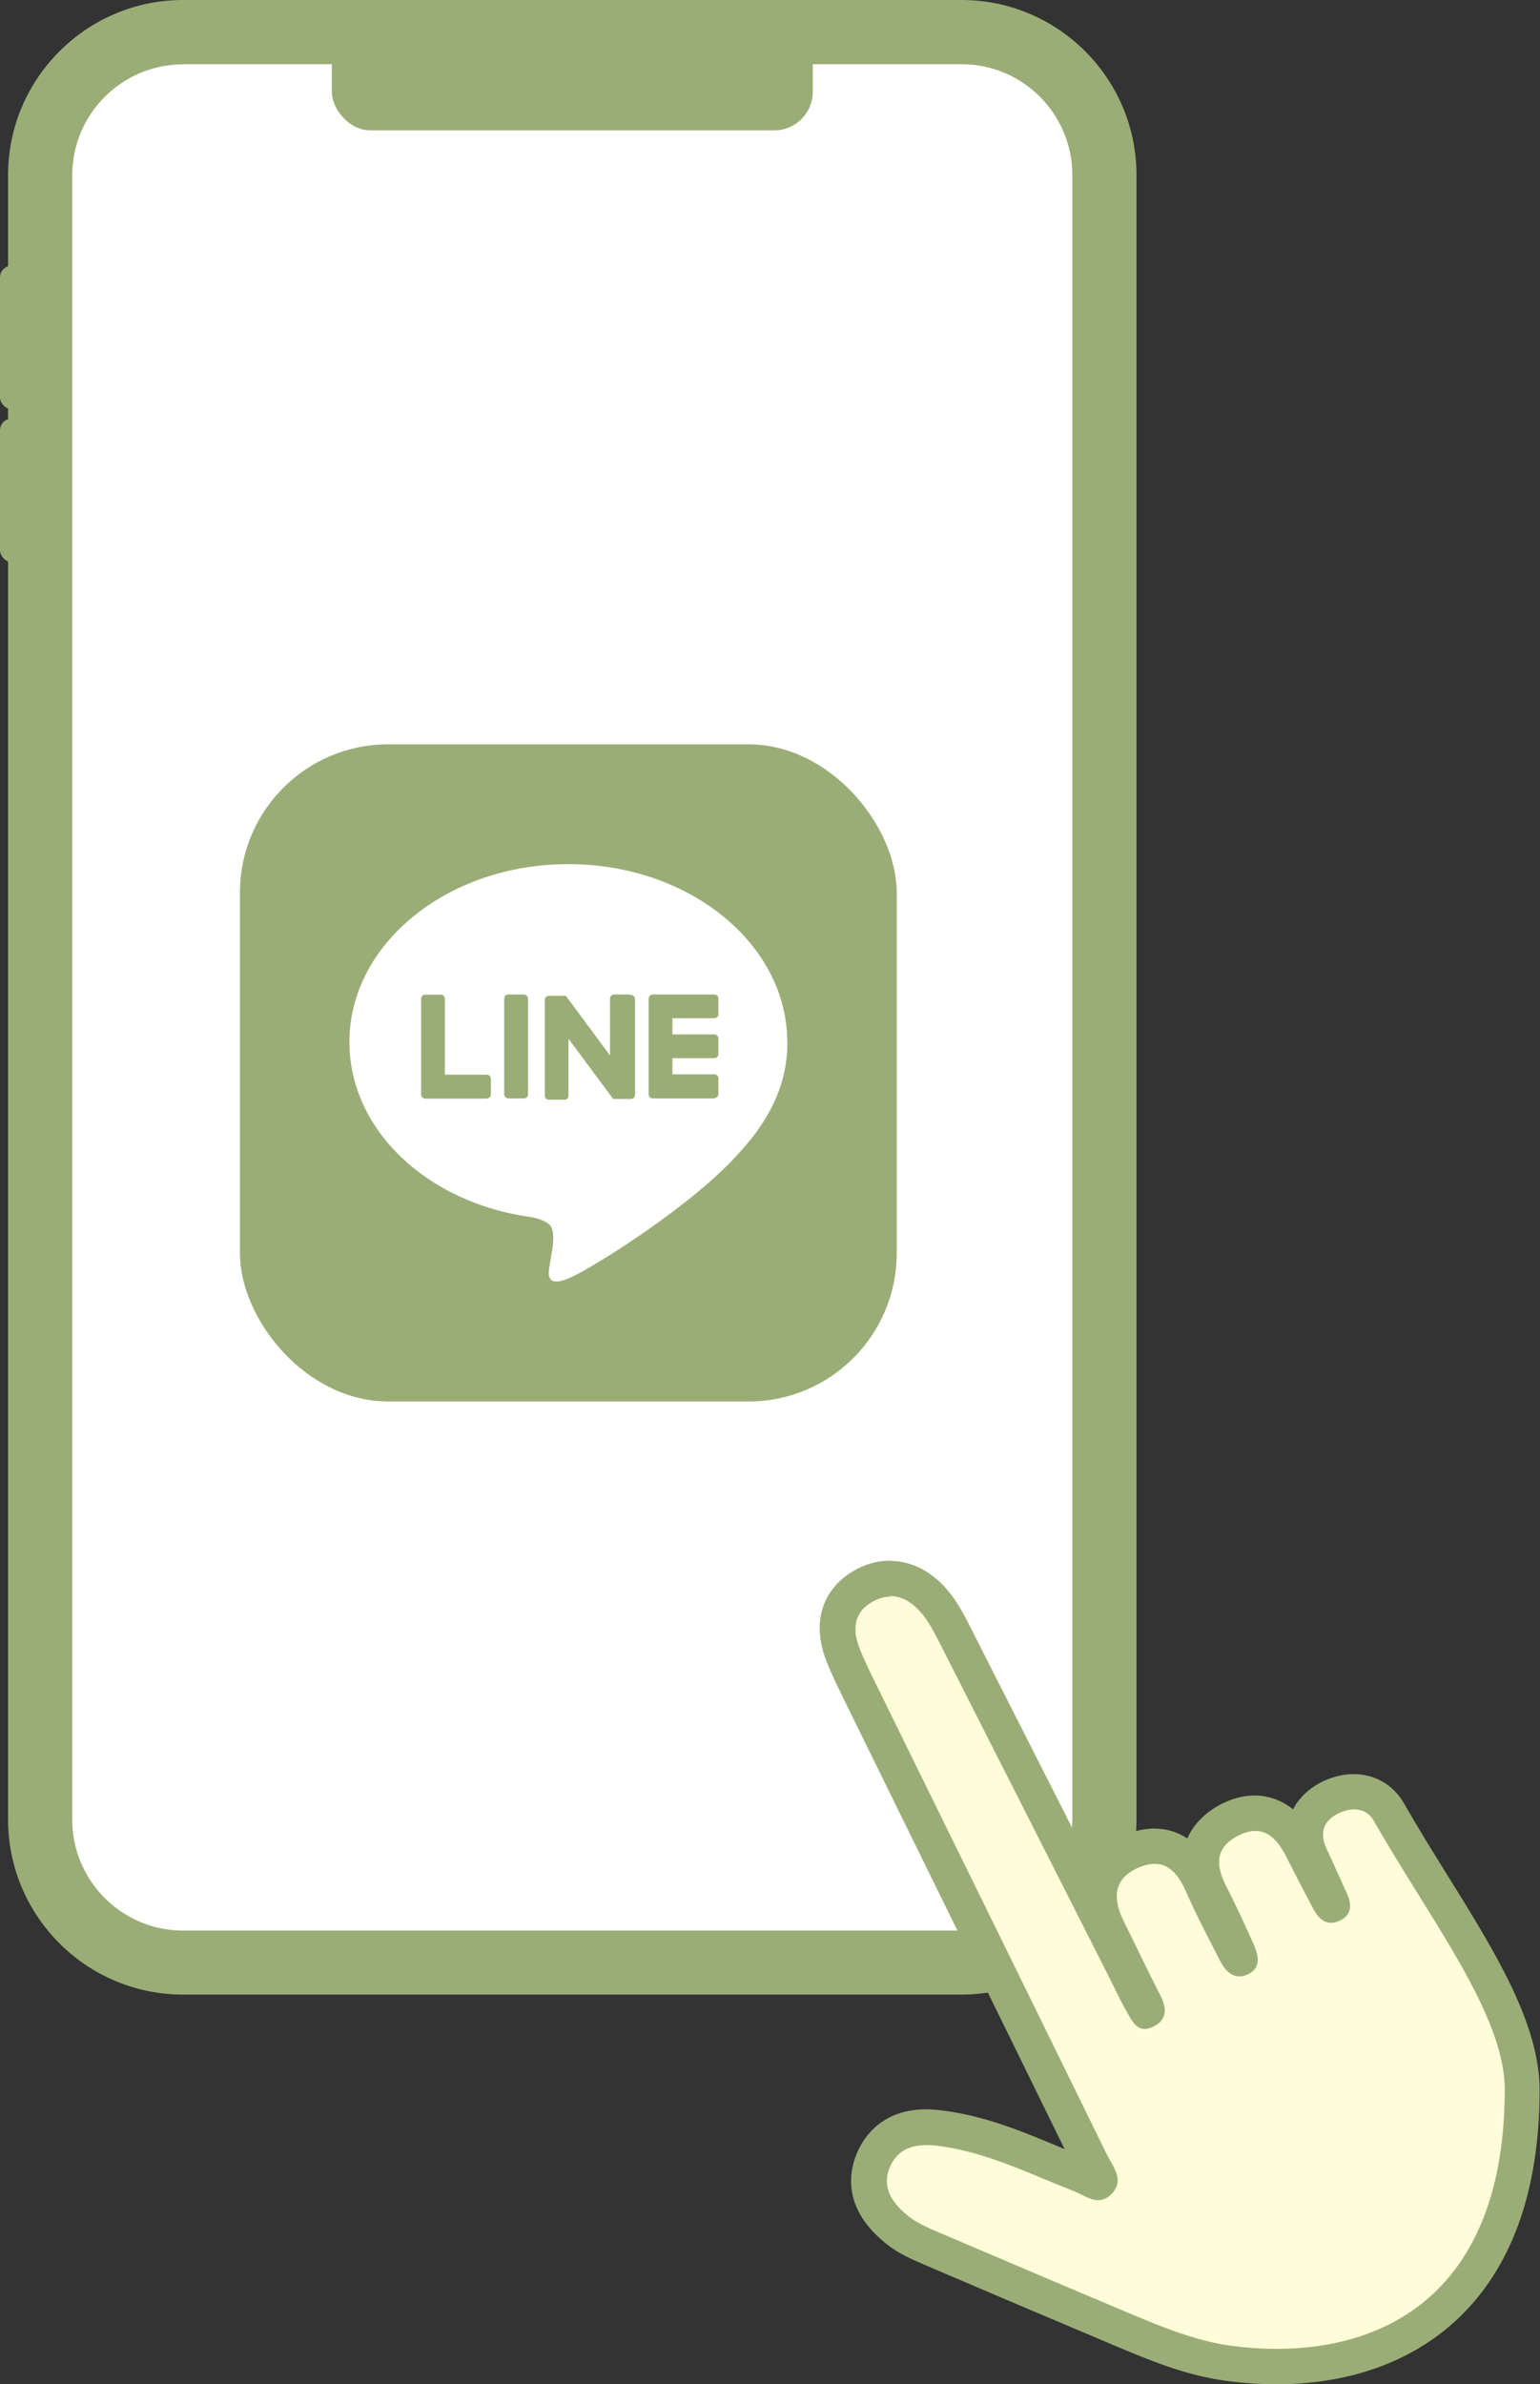
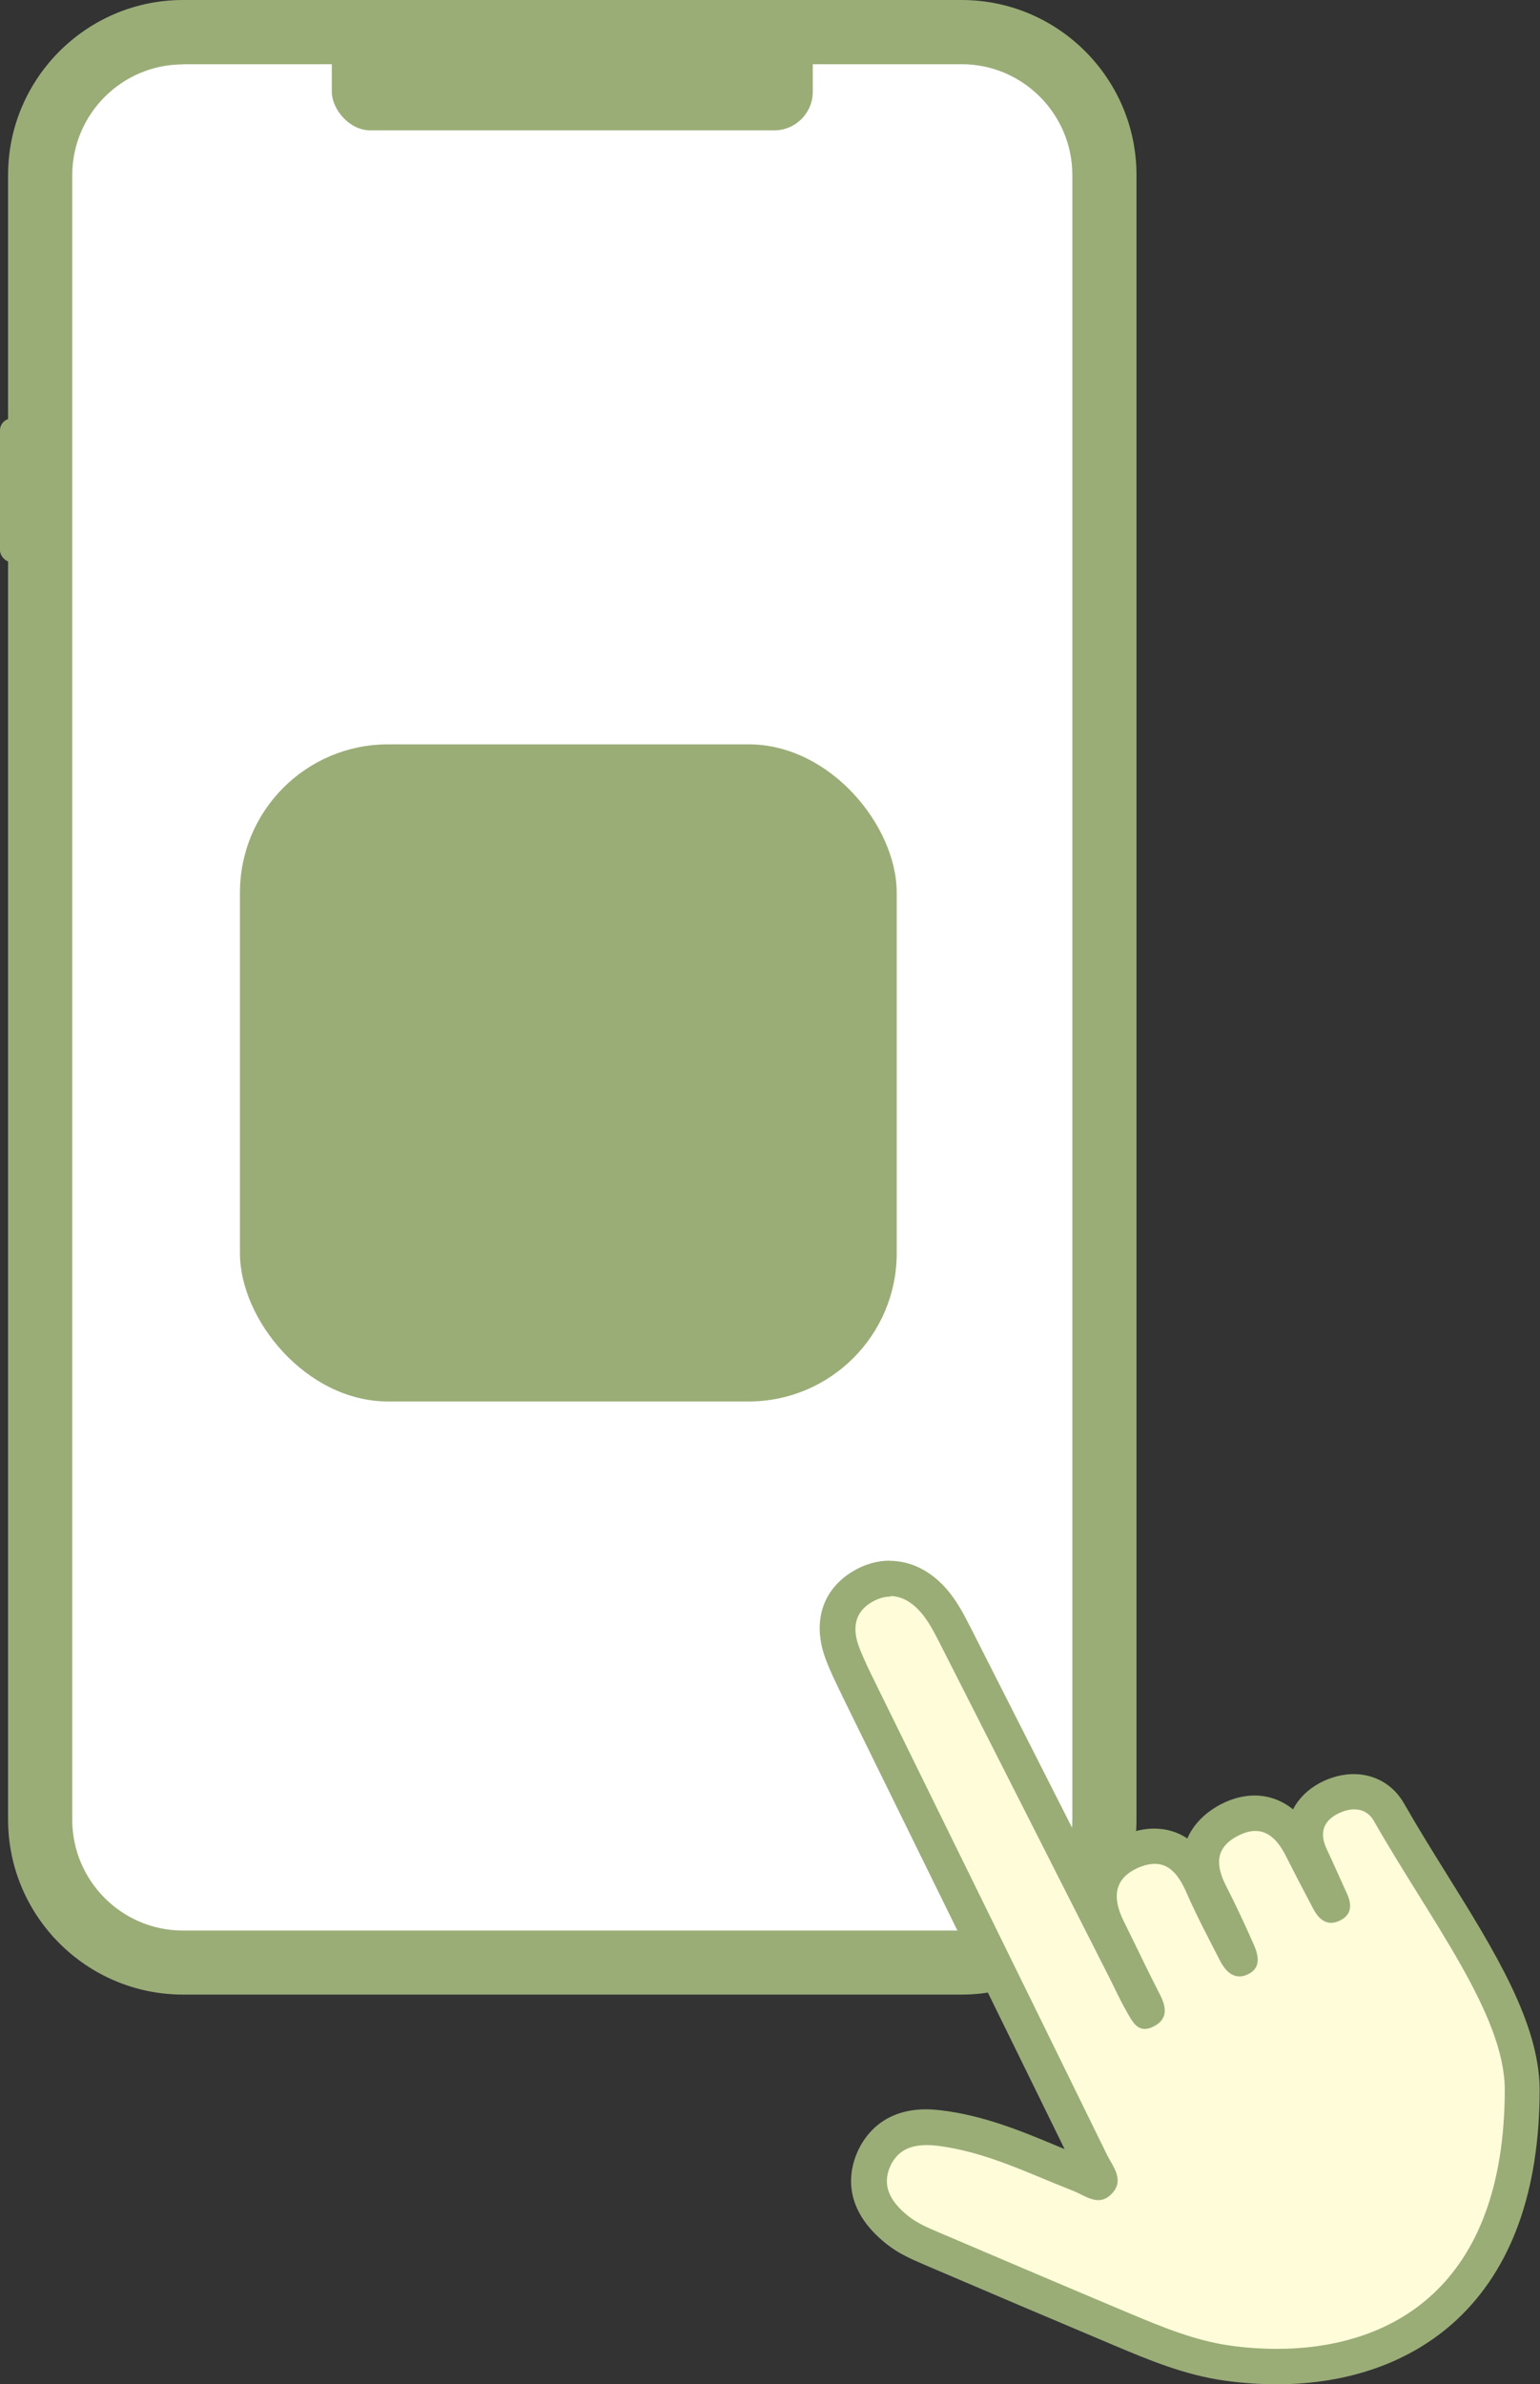
<svg xmlns="http://www.w3.org/2000/svg" id="_レイヤー_2" data-name="レイヤー 2" viewBox="0 0 85.68 132.57">
  <rect x="0" y="0" width="85.68" height="132.57" fill="#333333" stroke="none" />
  <defs>
    <style>
      .cls-1 {
        fill: #fffcd9;
      }

      .cls-1, .cls-2, .cls-3 {
        stroke-width: 0px;
      }

      .cls-2 {
        fill: #9aad77;
      }

      .cls-3 {
        fill: #fff;
      }
    </style>
  </defs>
  <g id="_レイヤー_1-2" data-name="レイヤー 1">
    <g id="qa3a">
      <g>
        <rect class="cls-3" x="2.24" y="1.79" width="59.21" height="107.34" rx="7.94" ry="7.94" />
        <rect class="cls-3" x="2.24" y="1.79" width="59.21" height="107.34" rx="7.94" ry="7.94" />
        <path class="cls-2" d="M53.5,110.91H10.18c-5.37,0-9.73-4.37-9.73-9.73V9.73C.45,4.37,4.82,0,10.18,0h43.32c5.37,0,9.73,4.37,9.73,9.73v91.45c0,5.37-4.37,9.73-9.73,9.73ZM10.18,3.58c-3.39,0-6.16,2.76-6.16,6.16v91.45c0,3.39,2.76,6.16,6.16,6.16h43.32c3.39,0,6.16-2.76,6.16-6.16V9.73c0-3.39-2.76-6.16-6.16-6.16H10.18Z" />
        <rect class="cls-2" x="18.46" y="1.44" width="26.76" height="5.81" rx="2.15" ry="2.15" />
        <rect class="cls-2" x="0" y="23.27" width="2.5" height="7.99" rx=".66" ry=".66" />
-         <rect class="cls-2" x="0" y="14.77" width="2.5" height="7.99" rx=".66" ry=".66" />
      </g>
      <g>
        <path class="cls-1" d="M71.04,131.59c-.89,0-1.8-.06-2.72-.19-2.13-.29-4.12-1.13-5.88-1.87-3.52-1.48-7.04-2.98-10.56-4.49l-.11-.05c-.58-.25-1.23-.52-1.79-.96-1.9-1.49-1.79-2.98-1.36-3.96.36-.82,1.15-1.79,2.93-1.79.22,0,.44.01.67.04,2.26.26,4.3,1.11,6.28,1.93.52.22,1.04.43,1.56.64.17.07.34.15.51.23.16.08.43.21.53.21.09-.1.11-.13.11-.13,0-.09-.18-.4-.28-.58-.08-.15-.17-.29-.24-.44-2.94-6-5.89-12-8.83-18l-4.12-8.38c-.29-.6-.6-1.22-.85-1.87-.61-1.58-.21-2.94,1.08-3.71.51-.31,1.04-.46,1.57-.46.88,0,1.71.42,2.41,1.2.54.6.9,1.32,1.23,1.96,2.59,5.09,5.16,10.16,7.72,15.22l1.63,3.22c.12.23.23.46.34.68.22.44.43.89.68,1.32l.07.12c.05.08.11.2.17.29.02-.01.04-.02.04-.03-.02-.02-.04-.14-.15-.36-.44-.86-.86-1.72-1.28-2.59-.25-.51-.5-1.02-.75-1.53-.51-1.03-.62-1.95-.33-2.73.27-.71.84-1.26,1.7-1.62.43-.18.85-.27,1.24-.27,1.71,0,2.43,1.66,2.67,2.21.43.98.93,1.97,1.43,2.92l.41.8c.1.2.19.3.23.33-.01-.07-.04-.19-.13-.38-.54-1.22-1.04-2.27-1.53-3.24-1.23-2.42.13-3.59,1.05-4.07.5-.26,1-.4,1.46-.4,1.07,0,1.95.67,2.61,1.99.37.74.75,1.47,1.13,2.2l.35.68c.06.12.12.19.15.23,0,0,.02,0,.03-.01-.01-.05-.04-.13-.09-.25-.16-.36-.32-.71-.48-1.07-.2-.45-.41-.91-.62-1.36-.63-1.33-.24-2.57,1.02-3.23.46-.24.94-.37,1.4-.37.83,0,1.54.42,1.96,1.14.78,1.36,1.62,2.72,2.44,4.03,2.54,4.09,4.95,7.95,4.97,11.35,0,5.39-1.45,9.46-4.3,12.12-2.33,2.17-5.57,3.32-9.36,3.32h0Z" />
        <path class="cls-2" d="M49.52,88.75c.63,0,1.2.33,1.68.87.46.51.78,1.16,1.1,1.78,3.12,6.13,6.23,12.28,9.34,18.41.35.68.66,1.38,1.04,2.04.25.43.49.97,1.01.97.13,0,.27-.03.44-.11.82-.38.8-1.03.42-1.77-.7-1.36-1.35-2.74-2.03-4.11-.63-1.27-.59-2.39.87-3,.32-.13.6-.19.86-.19.85,0,1.36.68,1.77,1.62.56,1.28,1.22,2.52,1.86,3.77.24.48.6.87,1.08.87.14,0,.29-.03.45-.11.76-.34.62-1.04.35-1.65-.49-1.11-1-2.21-1.55-3.28-.57-1.12-.62-2.1.63-2.76.38-.2.71-.29,1-.29.78,0,1.31.6,1.73,1.45.49.97.99,1.93,1.5,2.89.24.46.57.77.99.77.17,0,.36-.05.57-.17.62-.35.56-.92.29-1.5-.37-.81-.73-1.63-1.11-2.44-.39-.83-.23-1.51.59-1.94.31-.16.64-.26.94-.26.44,0,.84.19,1.1.65,3.17,5.55,7.25,10.74,7.28,14.9,0,11.12-6.42,14.45-12.68,14.45-.87,0-1.74-.06-2.58-.18-1.97-.27-3.81-1.04-5.63-1.8-3.52-1.48-7.04-2.98-10.56-4.48-.58-.25-1.19-.5-1.68-.88-.89-.7-1.59-1.59-1.07-2.79.4-.91,1.15-1.2,2.03-1.2.18,0,.36.01.55.03,2.71.32,5.11,1.54,7.6,2.51.46.18.93.52,1.4.52.24,0,.47-.08.71-.31.81-.79.1-1.55-.24-2.25-4.29-8.76-8.59-17.5-12.89-26.25-.31-.63-.62-1.26-.87-1.91-.38-.98-.32-1.93.67-2.52.37-.22.72-.32,1.07-.32M49.52,86.78s0,0,0,0c-.72,0-1.42.2-2.08.6-1.71,1.03-2.27,2.86-1.49,4.91.26.69.58,1.33.88,1.95l.06.13,3.94,8.02c2.8,5.7,5.61,11.41,8.4,17.11-.13-.05-.26-.11-.39-.16-2.03-.85-4.14-1.72-6.53-2-.27-.03-.53-.05-.78-.05-2.42,0-3.44,1.49-3.83,2.38-.47,1.07-.87,3.15,1.65,5.13.66.52,1.38.83,2.01,1.1l.11.05c3.53,1.51,7.08,3.02,10.57,4.49,1.81.76,3.86,1.63,6.12,1.94.96.13,1.92.2,2.85.2,4.04,0,7.51-1.24,10.03-3.58,3.06-2.85,4.62-7.17,4.62-12.83-.03-3.69-2.5-7.67-5.12-11.88-.81-1.3-1.65-2.65-2.42-4-.59-1.04-1.62-1.64-2.81-1.64-.62,0-1.26.17-1.86.48-.69.37-1.2.88-1.51,1.48-.75-.6-1.52-.77-2.14-.77-.63,0-1.27.17-1.92.51-.43.23-1.37.82-1.82,1.88-.55-.37-1.17-.55-1.86-.55-.52,0-1.06.12-1.62.35-1,.42-1.59,1.01-1.94,1.56-2.21-4.36-4.42-8.72-6.63-13.07-.37-.72-.76-1.5-1.38-2.2-.89-1-1.98-1.53-3.14-1.53h0ZM62.84,111.96s0,0,0,0h0Z" />
      </g>
      <g>
        <rect class="cls-2" x="13.35" y="41.39" width="36.54" height="36.54" rx="8.24" ry="8.24" />
        <g>
-           <path class="cls-3" d="M43.8,57.94c0-5.45-5.46-9.89-12.18-9.89s-12.18,4.43-12.18,9.89c0,4.89,4.33,8.98,10.19,9.75.4.09.94.26,1.07.6.12.31.08.79.04,1.1,0,0-.14.86-.17,1.04-.05.31-.24,1.2,1.06.66,1.3-.55,7.02-4.13,9.57-7.07h0c1.77-1.94,2.61-3.9,2.61-6.08Z" />
          <g>
-             <path class="cls-2" d="M39.74,61.08h-3.42c-.13,0-.23-.1-.23-.23h0v-5.31h0c0-.13.1-.24.23-.24h3.42c.13,0,.23.1.23.23v.86c0,.13-.1.23-.23.23h-2.33v.9h2.33c.13,0,.23.1.23.23v.86c0,.13-.1.23-.23.23h-2.33v.9h2.33c.13,0,.23.1.23.23v.86c0,.13-.1.23-.23.23Z" />
+             <path class="cls-2" d="M39.74,61.08h-3.42c-.13,0-.23-.1-.23-.23h0v-5.31h0c0-.13.1-.24.23-.24h3.42c.13,0,.23.1.23.23v.86c0,.13-.1.23-.23.23h-2.33v.9h2.33c.13,0,.23.1.23.23v.86c0,.13-.1.23-.23.23h-2.33v.9h2.33v.86c0,.13-.1.23-.23.23Z" />
            <path class="cls-2" d="M27.08,61.08c.13,0,.23-.1.23-.23v-.86c0-.13-.1-.23-.23-.23h-2.33v-4.22c0-.13-.1-.23-.23-.23h-.86c-.13,0-.23.1-.23.23v5.31h0c0,.13.1.24.23.24h3.42Z" />
            <rect class="cls-2" x="28.05" y="55.3" width="1.33" height="5.78" rx=".23" ry=".23" />
            <path class="cls-2" d="M35.03,55.3h-.86c-.13,0-.23.1-.23.23v3.16l-2.43-3.28s-.01-.02-.02-.02c0,0,0,0,0,0,0,0,0,0-.01-.01,0,0,0,0,0,0,0,0,0,0-.01-.01,0,0,0,0,0,0,0,0,0,0-.01,0,0,0,0,0,0,0,0,0,0,0-.01,0,0,0,0,0,0,0,0,0,0,0-.01,0,0,0,0,0,0,0,0,0,0,0-.01,0,0,0,0,0,0,0,0,0,0,0-.01,0,0,0,0,0,0,0,0,0,0,0-.01,0,0,0,0,0-.01,0,0,0,0,0,0,0h-.86c-.13,0-.23.1-.23.23v5.32c0,.13.1.23.23.23h.86c.13,0,.23-.1.23-.23v-3.16l2.44,3.29s.04.04.06.06c0,0,0,0,0,0,0,0,0,0,.01,0,0,0,0,0,0,0,0,0,0,0,.01,0,0,0,0,0,.01,0,0,0,0,0,0,0,0,0,.01,0,.02,0,0,0,0,0,0,0,.02,0,.04,0,.06,0h.86c.13,0,.23-.1.23-.23v-5.32c0-.13-.1-.23-.23-.23Z" />
          </g>
        </g>
      </g>
    </g>
  </g>
</svg>